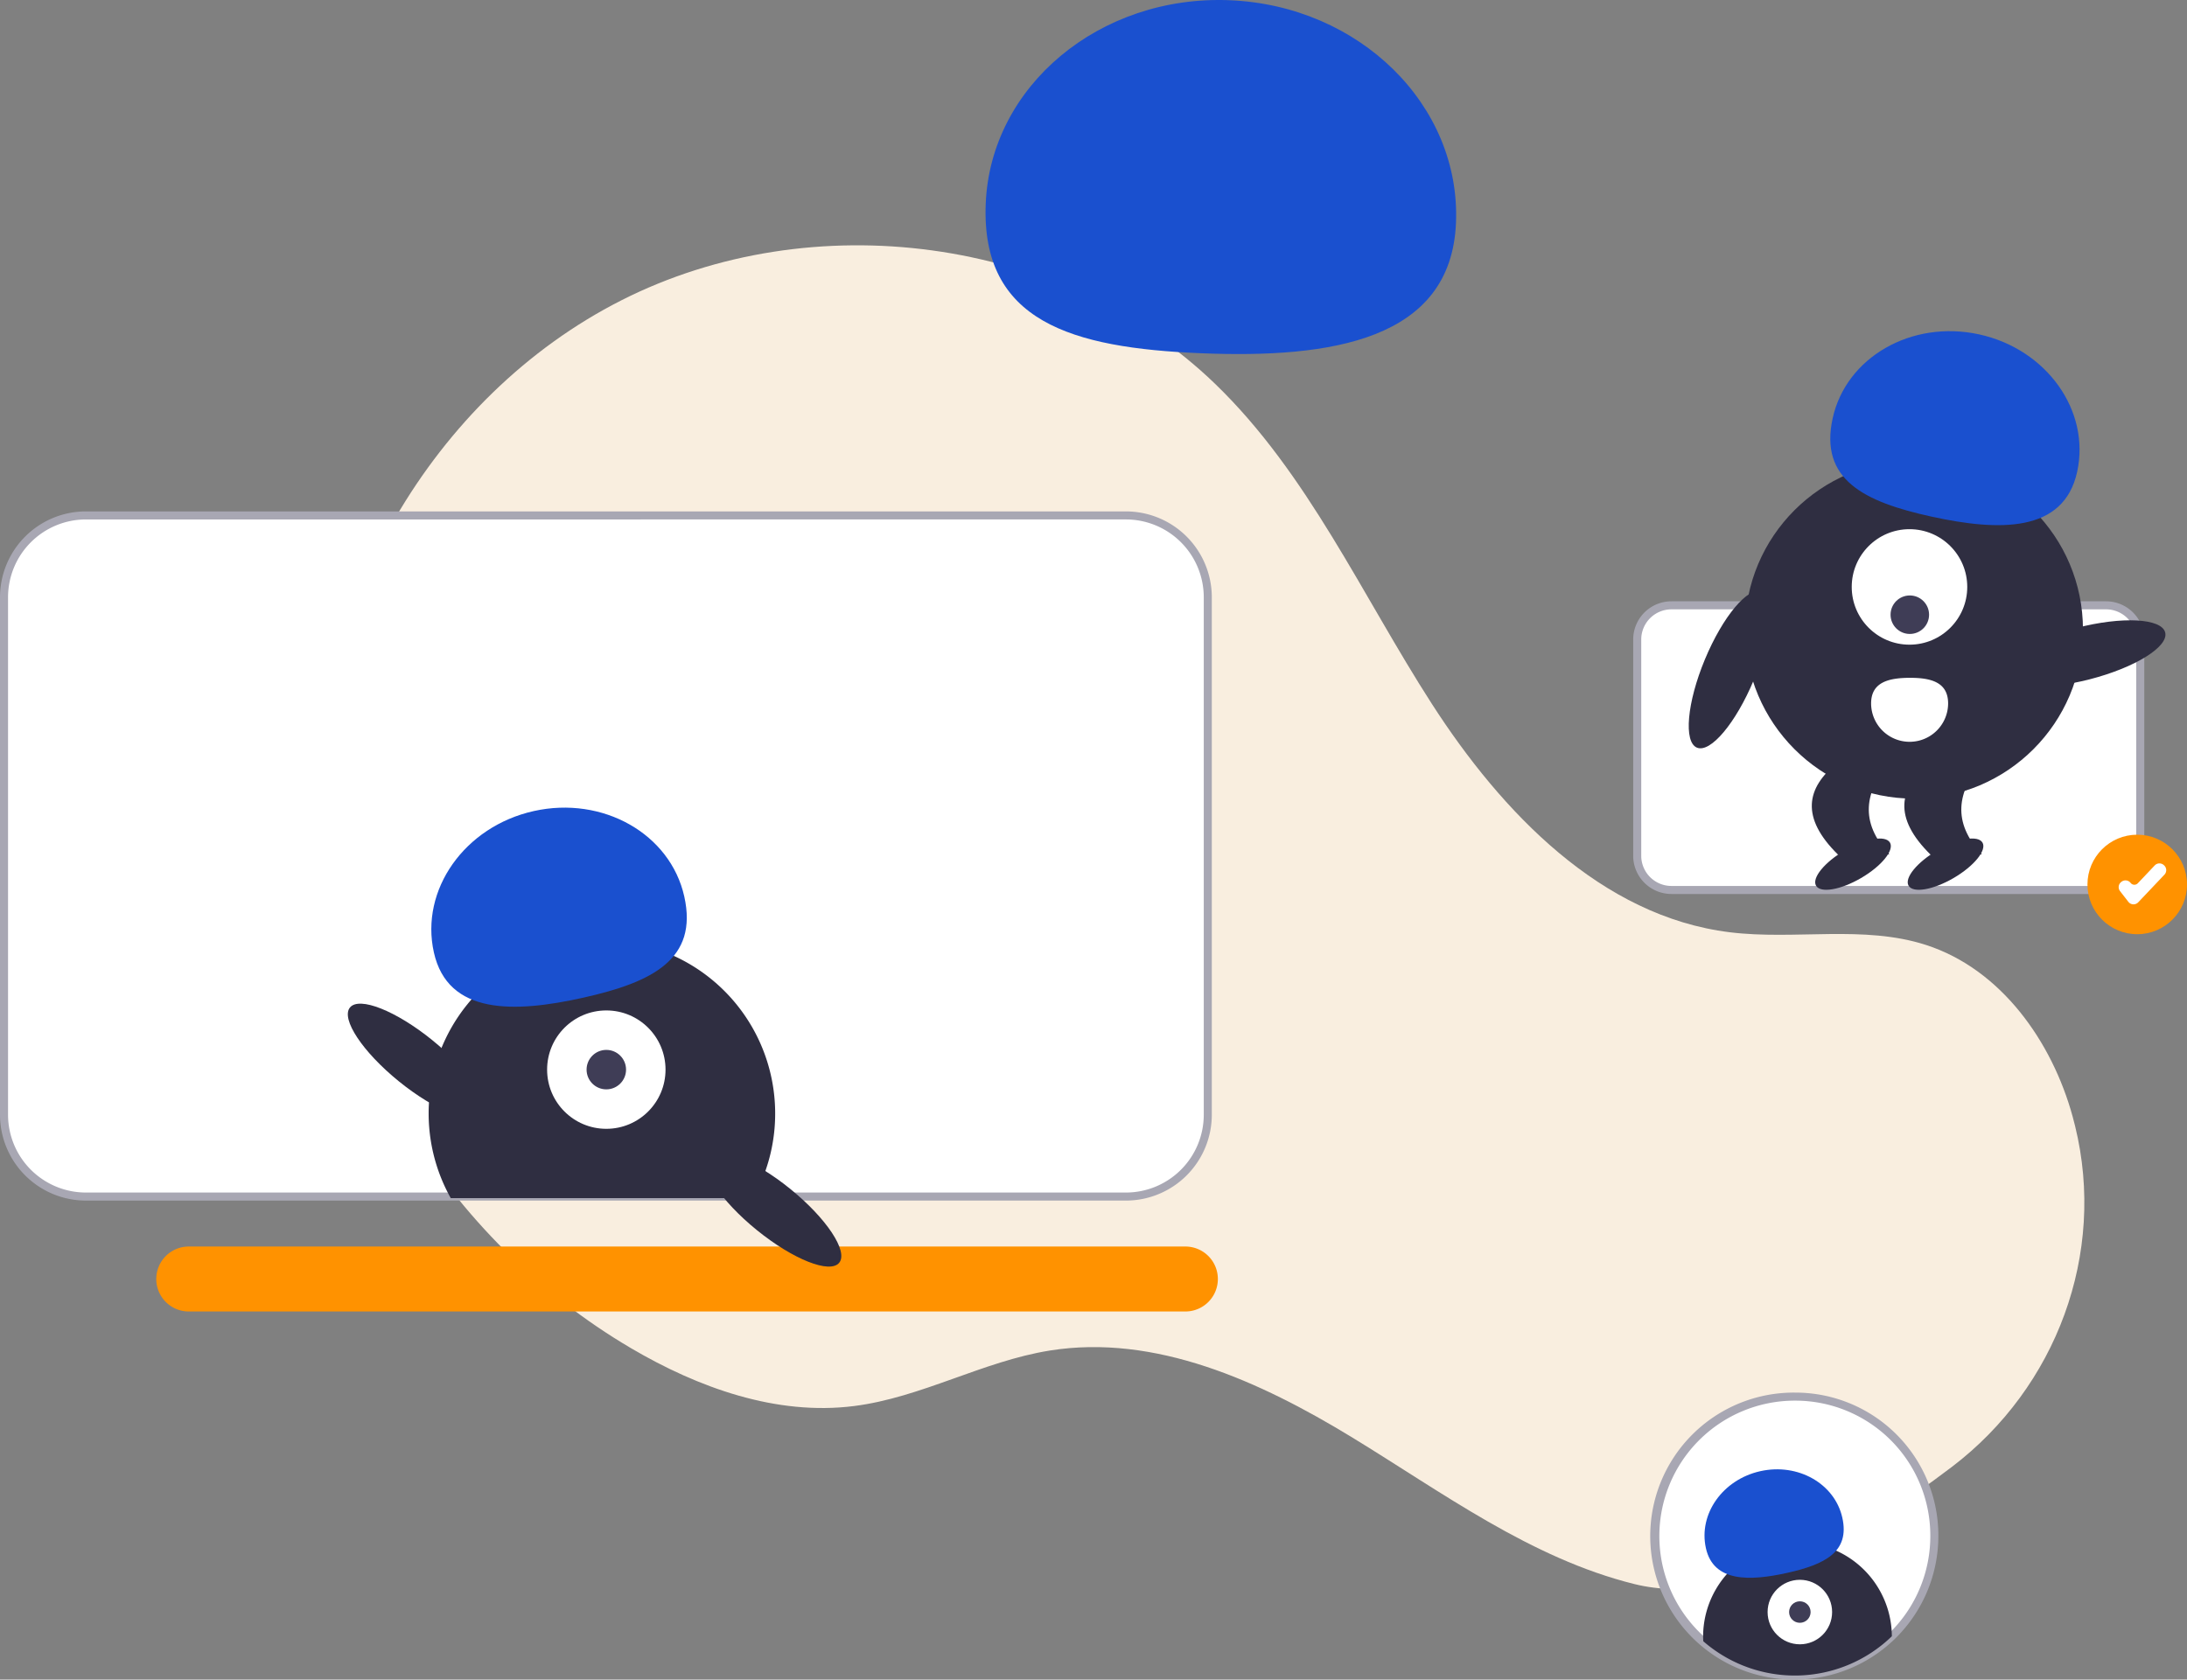
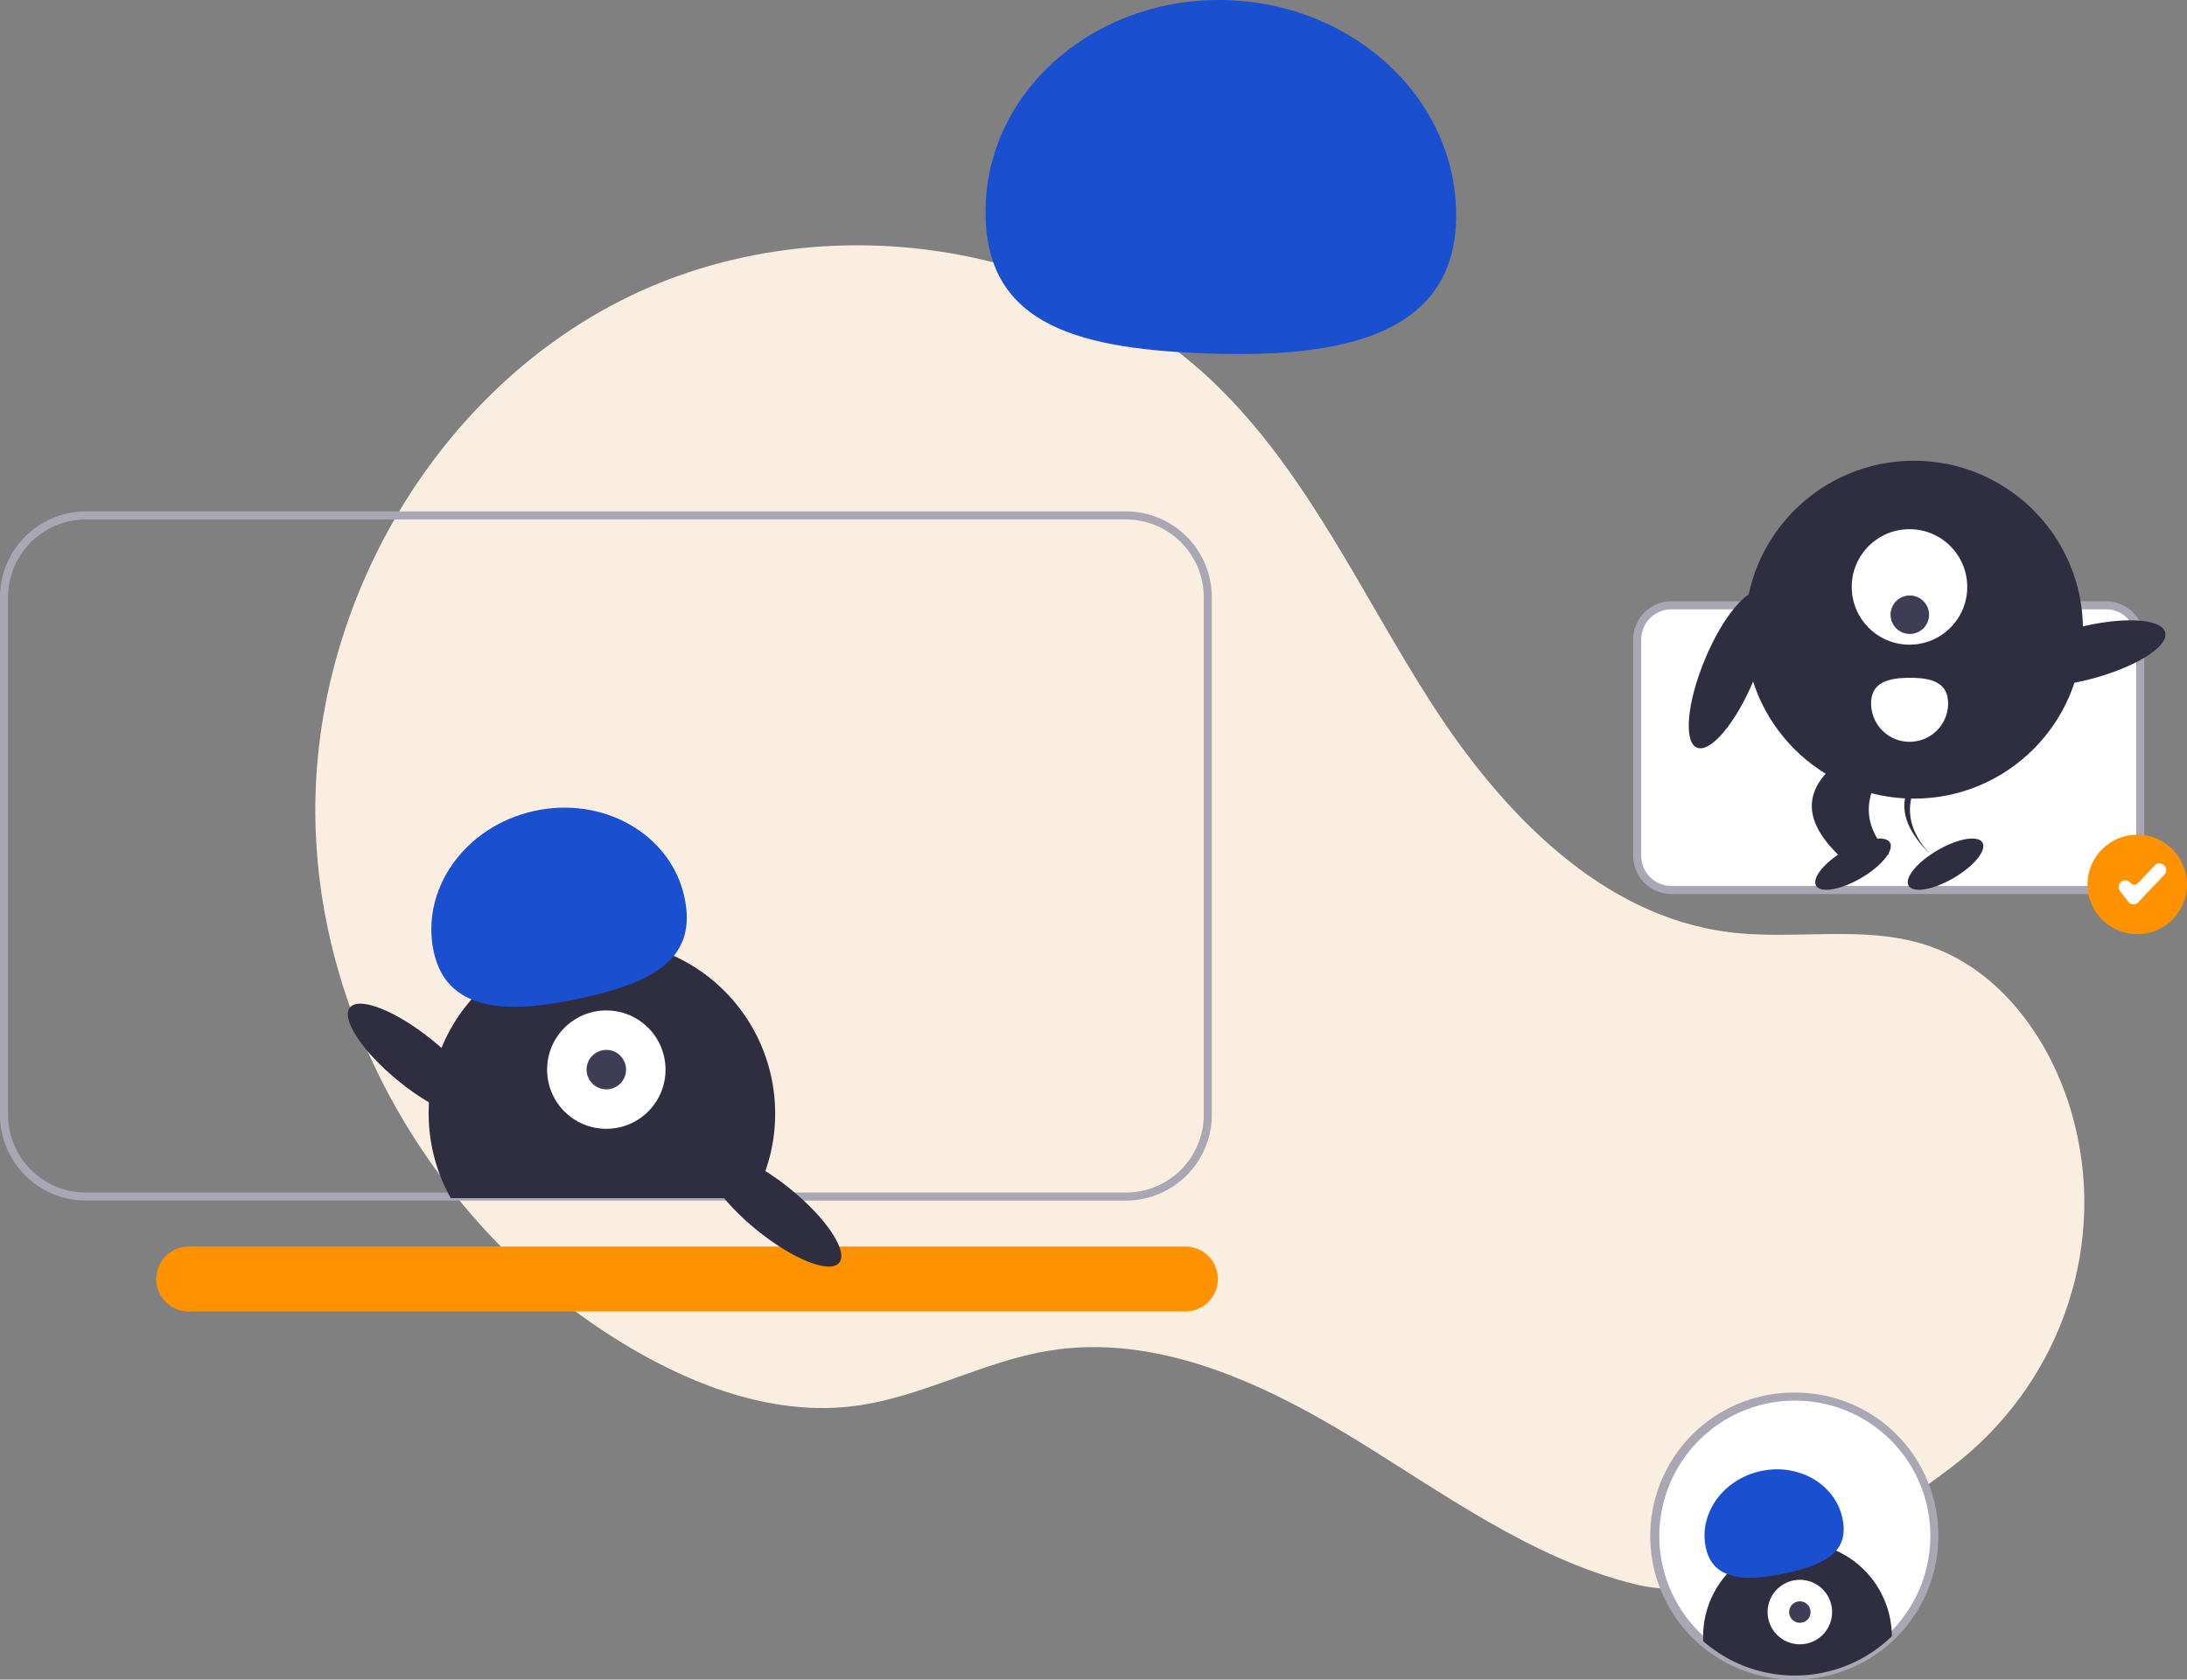
<svg xmlns="http://www.w3.org/2000/svg" xmlns:ns1="http://sodipodi.sourceforge.net/DTD/sodipodi-0.dtd" xmlns:ns2="http://www.inkscape.org/namespaces/inkscape" width="543.672" height="417.649" data-name="Layer 1" version="1.1" viewBox="0 0 543.672 417.649" id="svg20" ns1:docname="how-we-work-image.svg" ns2:version="1.4 (e7c3feb100, 2024-10-09)">
  <rect x="0" y="0" width="543.672" height="417.649" fill="#808080" stroke="none" />
  <defs id="defs20" />
  <ns1:namedview id="namedview20" pagecolor="#ffffff" bordercolor="#000000" borderopacity="0.25" ns2:showpageshadow="2" ns2:pageopacity="0.0" ns2:pagecheckerboard="0" ns2:deskcolor="#d1d1d1" ns2:zoom="1.5028824" ns2:cx="198.28565" ns2:cy="187.63944" ns2:window-width="2560" ns2:window-height="1283" ns2:window-x="0" ns2:window-y="0" ns2:window-maximized="1" ns2:current-layer="svg20" />
  <path fill="#f9eedf" fill-opacity="1" d="m 485.273,303.725 c 25.955,-19.769 38.352,-52.988 30.59,-84.678 q -0.288,-1.181 -0.61,-2.357 c -5.145,-18.81 -17.874,-36.689 -36.426,-42.699 -15.578,-5.047 -32.581,-1.166 -48.832,-3.173 C 398.093,166.878 373.36,141.066 355.957,114.04 338.554,87.014 325.18,56.763 302.055,34.435 263.938,-2.367 201.76,-10.29 154.5,13.665 107.24,37.62 77.137,90.769 78.42,143.738 c 1.285,52.969 32.73,103.61 78.396,130.48 16.776,9.87 36.18,16.863 55.49,14.416 16.754,-2.123 31.978,-11.126 48.654,-13.799 26.219,-4.202 52.27,7.652 74.948,21.466 22.677,13.814 44.582,30.188 70.351,36.592 25.022,6.218 56.022,-11.655 79.014,-29.168 z" id="path1" transform="translate(0,61)" />
-   <path fill="#ffffff" d="M 279.906,67.17 H 21.336 A 20.364,20.364 0 0 0 0.996,87.51 V 216.2 a 20.364,20.364 0 0 0 20.34,20.34 h 258.57 a 20.357,20.357 0 0 0 20.34,-20.34 V 87.51 a 20.357,20.357 0 0 0 -20.34,-20.34 z" id="path2" transform="translate(0,61)" />
  <path fill="#a8a7b3" fill-opacity="1" d="M 279.907,237.543 H 21.34 A 21.365,21.365 0 0 1 0,216.203 V 87.509 a 21.365,21.365 0 0 1 21.34,-21.34 h 258.567 a 21.365,21.365 0 0 1 21.34,21.34 v 128.694 a 21.365,21.365 0 0 1 -21.34,21.34 z M 21.34,68.17 A 19.363,19.363 0 0 0 2,87.509 v 128.694 a 19.363,19.363 0 0 0 19.34,19.34 h 258.567 a 19.363,19.363 0 0 0 19.34,-19.34 V 87.509 a 19.363,19.363 0 0 0 -19.34,-19.34 z" id="path3" transform="translate(0,61)" />
  <path fill="#ff9200" fill-opacity="1" d="M 294.8,265.12 H 47.013 a 8.076,8.076 0 1 1 0,-16.151 h 247.789 a 8.076,8.076 0 0 1 0,16.15 z" id="path4" transform="translate(0,61)" />
  <path fill="#ffffff" d="M 523.552,160.304 H 415.5 a 8.51,8.51 0 0 1 -8.5,-8.5 v -53.78 a 8.51,8.51 0 0 1 8.5,-8.5 h 108.052 a 8.51,8.51 0 0 1 8.5,8.5 v 53.78 a 8.51,8.51 0 0 1 -8.5,8.5 z" id="path5" transform="translate(0,61)" />
  <path fill="#a8a7b3" fill-opacity="1" d="M 523.552,161.304 H 415.5 a 9.51,9.51 0 0 1 -9.5,-9.5 v -53.78 a 9.51,9.51 0 0 1 9.5,-9.5 h 108.052 a 9.51,9.51 0 0 1 9.5,9.5 v 53.78 a 9.51,9.51 0 0 1 -9.5,9.5 z M 415.5,90.524 a 7.508,7.508 0 0 0 -7.5,7.5 v 53.78 a 7.508,7.508 0 0 0 7.5,7.5 h 108.052 a 7.508,7.508 0 0 0 7.5,-7.5 v -53.78 a 7.508,7.508 0 0 0 -7.5,-7.5 z" id="path6" transform="translate(0,61)" />
  <circle cx="531.3" cy="158.933" r="12.372" fill="#ff9200" fill-opacity="1" id="circle6" transform="translate(0,61)" />
  <path fill="#ffffff" d="m 530.374,163.878 -0.08,-0.002 a 1.618,1.618 0 0 1 -1.199,-0.623 l -2.067,-2.659 a 1.619,1.619 0 0 1 0.283,-2.271 l 0.075,-0.058 a 1.618,1.618 0 0 1 2.272,0.284 1.18,1.18 0 0 0 1.788,0.087 l 4.198,-4.432 a 1.621,1.621 0 0 1 2.289,-0.062 l 0.069,0.065 a 1.618,1.618 0 0 1 0.061,2.289 l -6.515,6.876 a 1.617,1.617 0 0 1 -1.174,0.506 z" id="path7" transform="translate(0,61)" />
  <path fill="#2f2e41" d="m 192.7,215.887 a 42.83,42.83 0 0 1 -4.43,19.04 c -0.33,0.68 -0.68,1.34 -1.05,2 h -75.17 c -0.37,-0.66 -0.72,-1.32 -1.05,-2 a 43.071,43.071 0 1 1 81.7,-19.04 z" id="path8" transform="translate(0,61)" />
  <circle cx="150.726" cy="204.979" r="14.719" fill="#ffffff" id="circle8" transform="translate(0,61)" />
  <circle cx="150.726" cy="204.979" r="4.906" fill="#3f3d56" id="circle9" transform="translate(0,61)" />
  <path fill="#0f71bd" fill-opacity="1" d="m 107.859,175.83 c -3.478,-15.573 7.638,-31.31 24.828,-35.148 17.19,-3.838 33.944,5.675 37.422,21.249 3.477,15.574 -7.915,21.318 -25.105,25.156 -17.19,3.838 -33.668,4.318 -37.145,-11.256 z" id="path9" style="fill:#1a50cf;fill-opacity:1" transform="translate(0,61)" />
  <ellipse cx="-65.102" cy="300.387" fill="#2f2e41" rx="6.594" ry="21.006" transform="rotate(-50.96,64.002,30.5)" id="ellipse9" />
  <ellipse cx="-92.422" cy="207.955" fill="#2f2e41" rx="6.594" ry="21.006" transform="rotate(-50.96,64.002,30.5)" id="ellipse10" />
  <ellipse cx="476.068" cy="227.807" fill="#2f2e41" rx="21.006" ry="6.594" transform="rotate(-14.482,240.051,30.5)" id="ellipse11" />
  <ellipse cx="67.541" cy="437.487" fill="#2f2e41" rx="21.006" ry="6.594" transform="rotate(-67.434,45.703,30.5)" id="ellipse12" />
  <circle cx="475.798" cy="95.58" r="42.012" fill="#2f2e41" id="circle12" transform="translate(0,61)" />
  <path fill="#2f2e41" d="m 469.676,151.448 -12.764,0.06 c -9.342,-9.197 -7.96,-16.58 -0.106,-22.868 l 12.763,-0.059 c -5.884,7.245 -7.452,14.765 0.107,22.867 z" id="path12" transform="translate(0,61)" />
  <ellipse cx="320.296" cy="365.083" fill="#2f2e41" rx="10.636" ry="3.989" transform="rotate(-30.266,112.78,30.5)" id="ellipse13" />
-   <path fill="#2f2e41" d="m 492.676,151.448 -12.764,0.06 c -9.342,-9.197 -7.96,-16.58 -0.106,-22.868 l 12.763,-0.059 c -5.884,7.245 -7.452,14.765 0.107,22.867 z" id="path13" transform="translate(0,61)" />
+   <path fill="#2f2e41" d="m 492.676,151.448 -12.764,0.06 c -9.342,-9.197 -7.96,-16.58 -0.106,-22.868 c -5.884,7.245 -7.452,14.765 0.107,22.867 z" id="path13" transform="translate(0,61)" />
  <ellipse cx="340.161" cy="376.675" fill="#2f2e41" rx="10.636" ry="3.989" transform="rotate(-30.266,112.78,30.5)" id="ellipse14" />
  <circle cx="474.684" cy="84.949" r="14.359" fill="#ffffff" id="circle14" transform="translate(0,61)" />
  <circle cx="474.766" cy="91.856" r="4.786" fill="#3f3d56" id="circle15" transform="translate(0,61)" />
-   <path fill="#0f71bd" fill-opacity="1" d="m 516.369,56.32 c 3.321,-15.207 -7.594,-30.508 -24.38,-34.174 -16.786,-3.666 -33.086,5.69 -36.408,20.898 -3.322,15.208 7.818,20.76 24.604,24.426 16.786,3.666 32.862,4.059 36.184,-11.15 z" id="path15" style="fill:#1a50cf;fill-opacity:1" transform="translate(0,61)" />
  <path fill="#ffffff" d="m 484.288,113.888 a 9.573,9.573 0 0 1 -19.145,0.138 v -0.049 c -0.025,-5.287 4.256,-6.402 9.543,-6.426 5.286,-0.024 9.577,1.05 9.602,6.337 z" id="path16" transform="translate(0,61)" />
  <path fill="#ffffff" d="m 480.861,320.969 a 34.68,34.68 0 1 1 -34.68,-34.68 34.532,34.532 0 0 1 34.68,34.384 z" id="path17" transform="translate(0,61)" />
  <path fill="#a8a7b3" fill-opacity="1" d="m 446.182,356.648 a 35.68,35.68 0 1 1 0,-71.358 h 0.156 a 35.532,35.532 0 0 1 35.523,35.38 v 0.299 a 35.72,35.72 0 0 1 -35.679,35.68 z m 0.15,-69.359 h -0.146 a 33.68,33.68 0 1 0 33.675,33.68 v -0.29 a 33.572,33.572 0 0 0 -33.53,-33.39 z" id="path18" transform="translate(0,61)" />
  <path fill="#2f2e41" d="m 470.299,345.808 v 0.072 a 34.648,34.648 0 0 1 -46.875,1.243 19.98,19.98 0 0 1 -0.044,-1.315 23.46,23.46 0 0 1 46.918,-0.065 v 0.065 z" id="path19" transform="translate(0,61)" />
  <circle cx="447.43" cy="339.861" r="8.019" fill="#ffffff" id="circle19" transform="translate(0,61)" />
  <circle cx="447.43" cy="339.861" r="2.673" fill="#3f3d56" id="circle20" transform="translate(0,61)" />
  <path fill="#0f71bd" fill-opacity="1" d="m 424.076,323.98 c -1.895,-8.485 4.161,-17.058 13.527,-19.15 9.365,-2.09 18.493,3.092 20.388,11.577 1.894,8.485 -4.312,11.615 -13.678,13.706 -9.365,2.091 -18.343,2.352 -20.237,-6.133 z" id="path20" style="fill:#1a50cf;fill-opacity:1" transform="translate(0,61)" />
  <path fill="#0f71bd" fillOpacity="1" d="m 1010.415,137.245 c 1.188,-29.247 -24.019,-54.02 -56.3,-55.33 -32.281,-1.31 -59.415,21.334 -60.603,50.581 -1.188,29.247 21.252,35.892 53.534,37.204 32.282,1.312 62.181,-3.208 63.37,-32.455 z" transform="translate(-648.467,-81.861)" id="path31" style="fill:#1a50cf;fill-opacity:1" />
</svg>